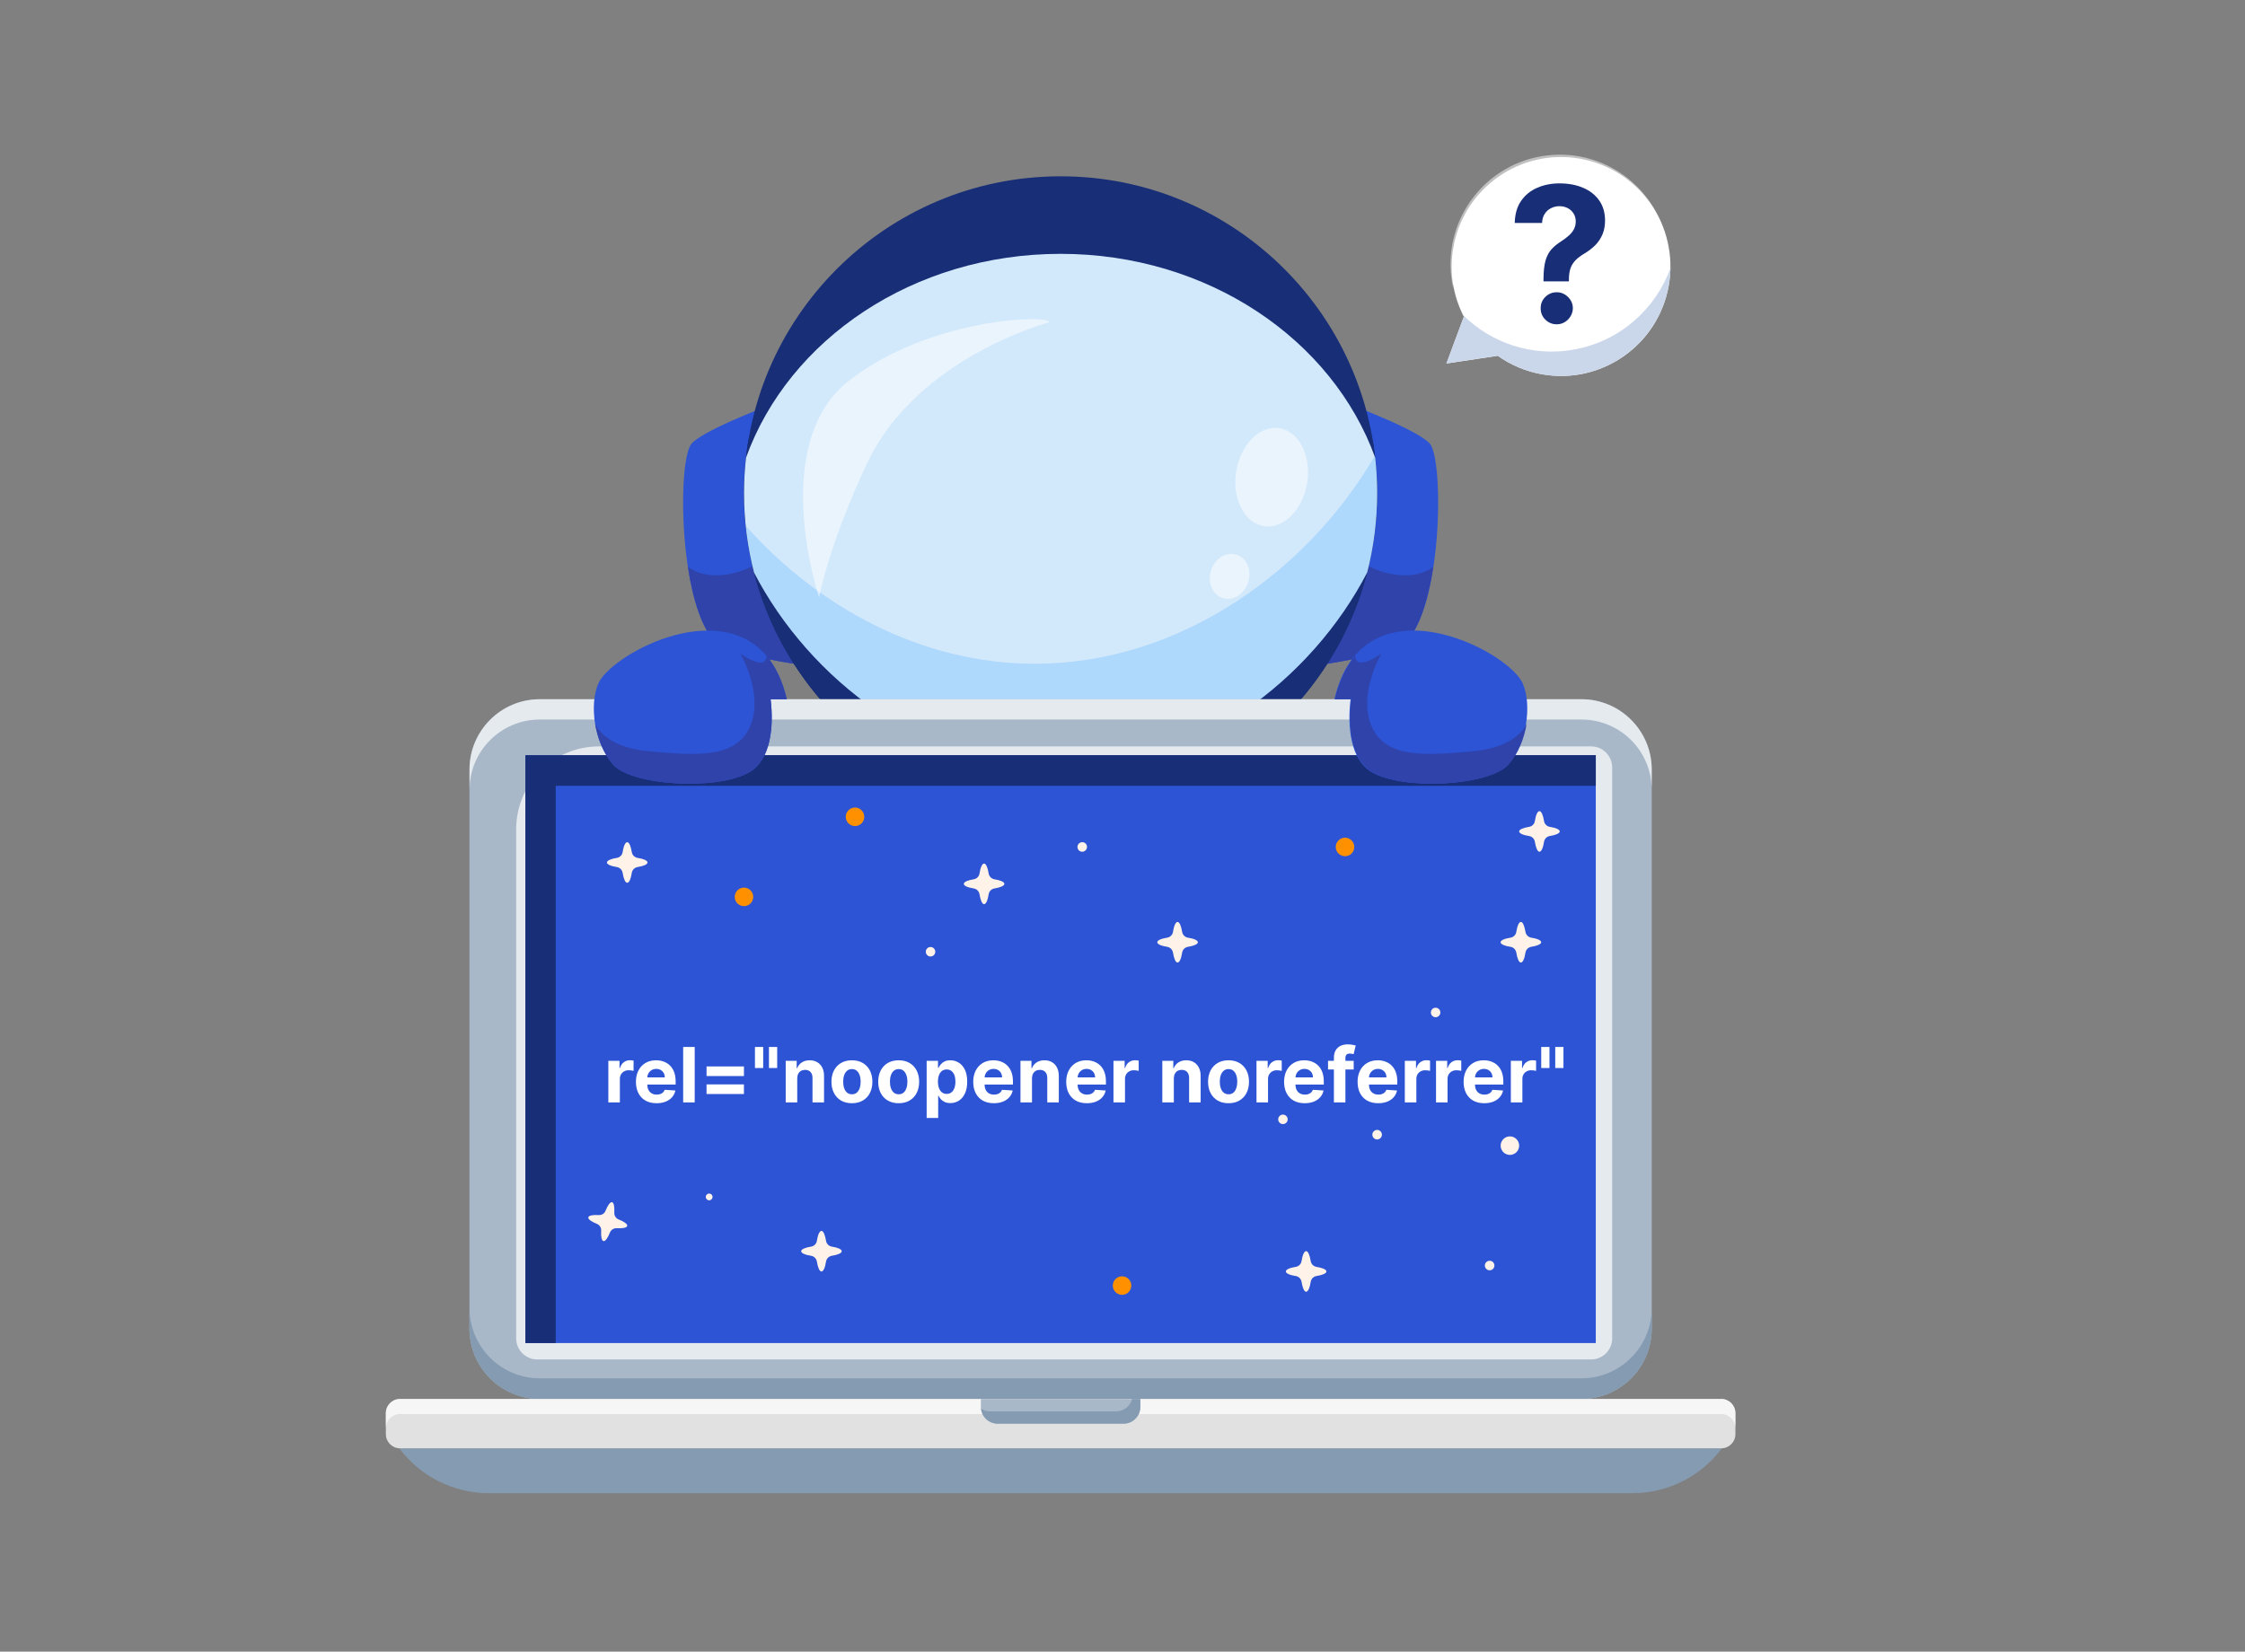
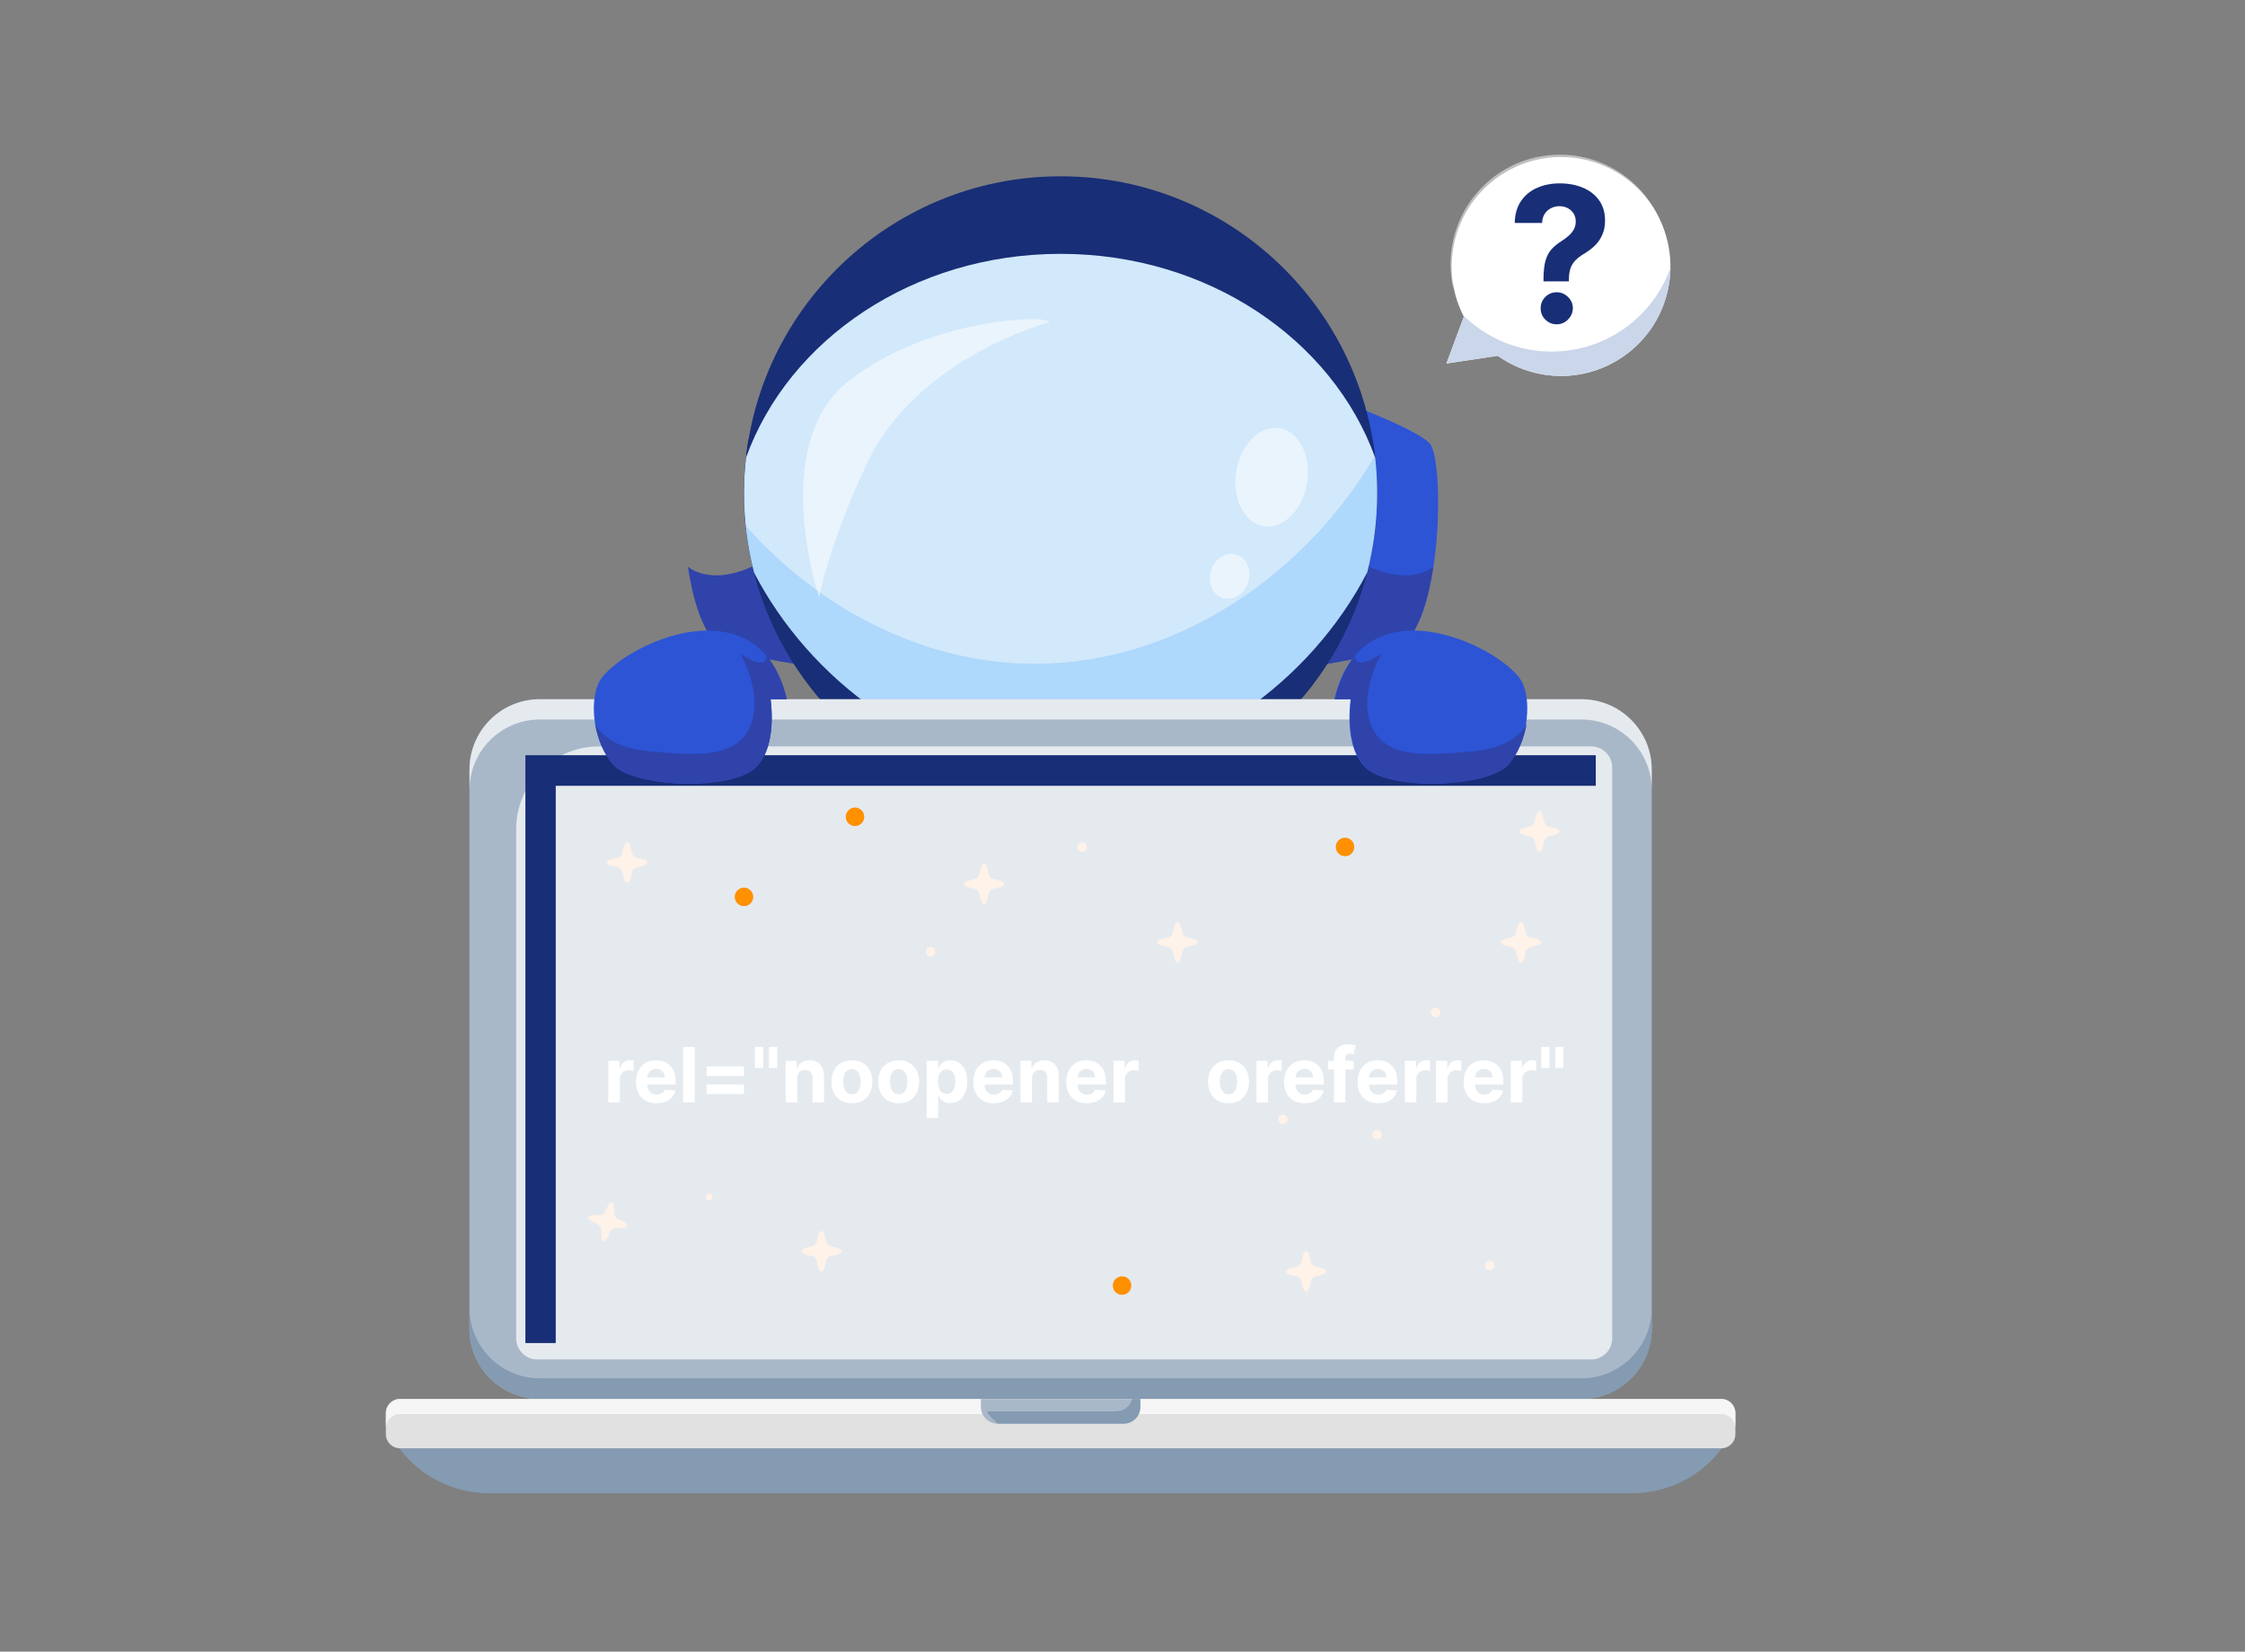
<svg xmlns="http://www.w3.org/2000/svg" width="530" height="390" viewBox="0 0 530 390" fill="none">
  <rect x="0" y="0" width="530" height="390" fill="#808080" stroke="none" />
  <path d="M320.037 96.029C320.037 96.029 336.157 102.146 337.817 105.13C340.892 110.666 340.312 143.219 331.827 151.699C328.495 155.02 304.051 158.126 304.051 158.126L320.037 96.029Z" fill="#2C54D5" />
  <path d="M304.035 158.139C304.035 158.139 328.479 155.034 331.798 151.712C335.117 148.404 337.221 141.424 338.381 133.809C338.111 134.052 329.478 141.505 312.251 126.355C312.237 126.342 312.224 126.342 312.224 126.328L304.035 158.139Z" fill="#2F43AA" />
  <path d="M250.156 130.001V130.285L249.98 130.136L250.156 130.001Z" fill="#CAD6EA" />
  <path d="M249.982 130.136L249.793 130.285V130.001L249.982 130.136Z" fill="#CAD6EA" />
-   <path d="M196.735 158.139C196.735 158.139 172.291 155.034 168.972 151.712C165.654 148.404 163.549 141.424 162.389 133.808C160.582 121.927 161.108 108.519 162.983 105.143C164.642 102.159 180.763 96.043 180.763 96.043L188.547 126.315L196.735 158.139Z" fill="#2C54D5" />
  <path d="M196.737 158.139C196.737 158.139 172.292 155.034 168.974 151.712C165.655 148.404 163.551 141.424 162.391 133.809C162.66 134.052 171.294 141.505 188.521 126.355C188.535 126.342 188.548 126.342 188.548 126.328L196.737 158.139Z" fill="#2F43AA" />
  <path d="M325.12 116.431C325.12 157.748 291.664 191.233 250.384 191.233C209.104 191.233 175.648 157.748 175.648 116.431C175.648 75.115 209.104 41.63 250.384 41.63C291.664 41.616 325.12 75.115 325.12 116.431Z" fill="#182E76" />
  <path d="M325.121 116.431C325.121 157.748 291.666 191.233 250.386 191.233C209.106 191.233 175.637 157.748 175.637 116.431C175.637 112.07 176.014 107.79 176.729 103.631C182.8 138.845 213.463 165.633 250.386 165.633C287.308 165.633 317.972 138.845 324.029 103.631C324.757 107.79 325.121 112.07 325.121 116.431Z" fill="#182E76" />
  <path d="M325.12 116.431C325.12 122.912 324.297 129.191 322.759 135.186H322.745C309.781 160.259 282.248 181.836 250.384 181.836C218.52 181.836 190.987 160.259 178.023 135.186C176.471 129.191 175.648 122.912 175.648 116.431C175.648 113.596 175.81 110.801 176.121 108.06C186.198 80.138 215.633 59.938 250.384 59.938C285.135 59.938 314.584 80.151 324.661 108.087C324.958 110.814 325.12 113.609 325.12 116.431Z" fill="#D2E8FB" />
  <g opacity="0.35">
    <path d="M325.121 116.431C325.121 122.912 324.298 129.191 322.76 135.186H322.747C309.783 160.259 282.249 181.836 250.386 181.836C218.522 181.836 190.988 160.259 178.024 135.186C177.107 131.621 176.446 127.949 176.055 124.182C192.809 143.031 217.173 156.735 244.302 156.735C278.863 156.735 308.96 134.484 324.528 107.709C324.582 107.831 324.622 107.952 324.663 108.074C324.959 110.814 325.121 113.609 325.121 116.431Z" fill="#69B9FF" />
  </g>
  <g opacity="0.5">
    <path d="M291.83 111.327C290.804 117.714 293.732 123.506 298.359 124.249C302.986 124.992 307.573 120.414 308.598 114.028C309.623 107.641 306.696 101.849 302.069 101.106C297.428 100.364 292.855 104.941 291.83 111.327Z" fill="white" />
  </g>
  <g opacity="0.5">
    <path d="M285.879 134.74C285.002 137.576 286.271 140.492 288.712 141.235C291.141 141.977 293.825 140.29 294.702 137.441C295.579 134.605 294.311 131.689 291.869 130.946C289.427 130.203 286.743 131.905 285.879 134.74Z" fill="white" />
  </g>
  <g opacity="0.5">
    <path d="M193.375 141.1C193.375 141.1 181.153 104.738 200.565 89.764C219.978 74.777 248.321 74.264 247.7 76.1C247.7 76.1 216.47 84.337 204.693 109.424C195.601 128.759 193.375 141.1 193.375 141.1Z" fill="white" />
  </g>
  <path d="M373.347 330.332H127.421C118.261 330.332 110.828 322.892 110.828 313.724V181.714C110.828 172.546 118.261 165.106 127.421 165.106H373.347C382.507 165.106 389.94 172.546 389.94 181.714V313.724C389.94 322.892 382.507 330.332 373.347 330.332Z" fill="#A9B8C9" />
  <path d="M389.942 308.85V313.724C389.942 322.892 382.523 330.332 373.349 330.332H127.437C118.277 330.332 110.844 322.906 110.844 313.724V308.85C110.844 318.018 118.263 325.457 127.437 325.457H373.349C382.509 325.444 389.942 318.018 389.942 308.85Z" fill="#849BB2" />
  <g opacity="0.7">
    <path d="M389.942 181.714V186.507C389.942 177.339 382.523 169.9 373.349 169.9H127.437C118.277 169.9 110.844 177.326 110.844 186.507V181.714C110.844 172.546 118.263 165.106 127.437 165.106H373.349C382.509 165.106 389.942 172.546 389.942 181.714Z" fill="white" />
  </g>
  <g opacity="0.7">
    <path d="M121.863 316.019V195.81C121.863 185.008 130.618 176.246 141.411 176.246H375.627C378.379 176.246 380.605 178.473 380.605 181.228V316.019C380.605 318.774 378.379 321.002 375.627 321.002H126.841C124.089 321.002 121.863 318.76 121.863 316.019Z" fill="white" />
  </g>
-   <path d="M376.733 178.325H124.035V317.127H376.733V178.325Z" fill="#2C54D5" />
  <path d="M148.064 289.474C147.969 289.906 146.984 290.095 145.595 290.014C144.893 289.974 144.246 290.393 143.99 291.041C143.477 292.337 142.897 293.147 142.465 293.052C142.033 292.958 141.845 291.972 141.926 290.582C141.966 289.879 141.548 289.231 140.9 288.975C139.605 288.462 138.796 287.881 138.89 287.449C138.985 287.003 139.969 286.828 141.359 286.909C142.06 286.949 142.708 286.544 142.964 285.883C143.477 284.587 144.057 283.776 144.489 283.871C144.92 283.966 145.109 284.951 145.028 286.342C144.988 287.044 145.406 287.692 146.054 287.949C147.349 288.448 148.172 289.029 148.064 289.474Z" fill="#FFF2E8" />
  <path d="M204.022 192.624C204.157 193.825 203.293 194.906 202.093 195.041C200.892 195.176 199.813 194.311 199.678 193.11C199.543 191.908 200.406 190.828 201.607 190.693C202.808 190.558 203.887 191.422 204.022 192.624Z" fill="#FF9000" />
  <path d="M177.345 213.144C178.099 212.2 177.945 210.824 177.002 210.07C176.059 209.316 174.684 209.47 173.931 210.414C173.177 211.357 173.331 212.734 174.274 213.488C175.217 214.242 176.592 214.088 177.345 213.144Z" fill="#FF9000" />
  <path d="M267.076 303.679C267.144 302.473 266.222 301.441 265.017 301.373C263.812 301.305 262.78 302.228 262.712 303.434C262.645 304.64 263.567 305.673 264.772 305.74C265.977 305.808 267.009 304.885 267.076 303.679Z" fill="#FF9000" />
-   <path d="M358.316 271.669C358.952 270.643 358.635 269.294 357.609 268.658C356.583 268.022 355.236 268.338 354.6 269.365C353.965 270.392 354.281 271.74 355.307 272.376C356.333 273.013 357.68 272.696 358.316 271.669Z" fill="#FFF2E8" />
  <path d="M317.898 202.146C319.088 201.945 319.89 200.817 319.689 199.625C319.489 198.434 318.361 197.631 317.171 197.832C315.98 198.033 315.178 199.162 315.379 200.353C315.58 201.544 316.708 202.347 317.898 202.146Z" fill="#FF9000" />
  <path d="M167.421 283.425C167.86 283.425 168.217 283.069 168.217 282.629C168.217 282.189 167.86 281.832 167.421 281.832C166.981 281.832 166.625 282.189 166.625 282.629C166.625 283.069 166.981 283.425 167.421 283.425Z" fill="#FFF2E8" />
  <path d="M219.682 225.852C220.301 225.852 220.802 225.351 220.802 224.732C220.802 224.113 220.301 223.611 219.682 223.611C219.064 223.611 218.562 224.113 218.562 224.732C218.562 225.351 219.064 225.852 219.682 225.852Z" fill="#FFF2E8" />
  <path d="M338.92 240.192C339.539 240.192 340.04 239.69 340.04 239.071C340.04 238.452 339.539 237.95 338.92 237.95C338.302 237.95 337.801 238.452 337.801 239.071C337.801 239.69 338.302 240.192 338.92 240.192Z" fill="#FFF2E8" />
  <path d="M256.618 199.928C256.645 200.55 256.173 201.076 255.553 201.117C254.932 201.157 254.406 200.671 254.366 200.05C254.325 199.429 254.811 198.902 255.431 198.862C256.065 198.821 256.592 199.307 256.618 199.928Z" fill="#FFF2E8" />
  <path d="M352.802 298.764C352.829 299.385 352.357 299.912 351.736 299.952C351.116 299.979 350.59 299.506 350.549 298.885C350.509 298.264 350.994 297.738 351.615 297.697C352.236 297.657 352.762 298.143 352.802 298.764Z" fill="#FFF2E8" />
  <path d="M326.24 267.871C326.267 268.492 325.794 269.019 325.174 269.059C324.553 269.086 324.027 268.614 323.987 267.993C323.946 267.371 324.432 266.845 325.052 266.804C325.673 266.764 326.213 267.25 326.24 267.871Z" fill="#FFF2E8" />
  <path d="M302.878 265.427C303.496 265.427 303.997 264.925 303.997 264.306C303.997 263.687 303.496 263.186 302.878 263.186C302.259 263.186 301.758 263.687 301.758 264.306C301.758 264.925 302.259 265.427 302.878 265.427Z" fill="#FFF2E8" />
  <path d="M152.863 203.653C152.863 204.112 151.932 204.503 150.529 204.733C149.828 204.841 149.261 205.394 149.153 206.11C148.938 207.514 148.533 208.446 148.074 208.446C147.616 208.446 147.224 207.514 146.995 206.11C146.887 205.408 146.334 204.841 145.619 204.733C144.216 204.517 143.285 204.112 143.285 203.653C143.285 203.194 144.229 202.788 145.619 202.572C146.32 202.464 146.887 201.911 146.995 201.195C147.211 199.791 147.616 198.859 148.074 198.859C148.533 198.859 148.924 199.791 149.153 201.195C149.261 201.897 149.828 202.464 150.529 202.572C151.932 202.788 152.863 203.194 152.863 203.653Z" fill="#FFF2E8" />
  <path d="M282.789 222.49C282.789 222.949 281.858 223.341 280.455 223.57C279.754 223.678 279.187 224.232 279.079 224.948C278.863 226.352 278.459 227.284 278 227.284C277.541 227.284 277.15 226.352 276.921 224.948C276.813 224.246 276.26 223.678 275.545 223.57C274.142 223.354 273.211 222.949 273.211 222.49C273.211 222.031 274.155 221.626 275.545 221.41C276.246 221.302 276.813 220.748 276.921 220.033C277.137 218.629 277.541 217.697 278 217.697C278.459 217.697 278.85 218.629 279.079 220.033C279.187 220.735 279.754 221.302 280.455 221.41C281.858 221.626 282.789 222.031 282.789 222.49Z" fill="#FFF2E8" />
  <path d="M198.719 295.442C198.719 295.901 197.788 296.293 196.385 296.522C195.683 296.63 195.117 297.184 195.009 297.9C194.793 299.304 194.388 300.235 193.93 300.235C193.471 300.235 193.08 299.304 192.85 297.9C192.743 297.197 192.189 296.63 191.474 296.522C190.071 296.306 189.141 295.901 189.141 295.442C189.141 294.983 190.085 294.578 191.474 294.362C192.176 294.254 192.743 293.7 192.85 292.985C193.066 291.581 193.471 290.649 193.93 290.649C194.388 290.649 194.78 291.581 195.009 292.985C195.117 293.687 195.683 294.254 196.385 294.362C197.774 294.578 198.719 294.983 198.719 295.442Z" fill="#FFF2E8" />
  <path d="M368.223 196.323C368.223 196.782 367.292 197.174 365.889 197.403C365.187 197.511 364.621 198.065 364.513 198.781C364.297 200.185 363.892 201.117 363.434 201.117C362.975 201.117 362.584 200.185 362.354 198.781C362.246 198.079 361.693 197.511 360.978 197.403C359.575 197.187 358.645 196.782 358.645 196.323C358.645 195.864 359.589 195.459 360.978 195.243C361.68 195.135 362.246 194.581 362.354 193.866C362.57 192.462 362.975 191.53 363.434 191.53C363.892 191.53 364.283 192.462 364.513 193.866C364.621 194.568 365.187 195.135 365.889 195.243C367.278 195.459 368.223 195.864 368.223 196.323Z" fill="#FFF2E8" />
  <path d="M313.141 300.222C313.141 300.681 312.21 301.073 310.807 301.302C310.105 301.41 309.539 301.964 309.431 302.679C309.215 304.084 308.81 305.015 308.352 305.015C307.893 305.015 307.502 304.084 307.272 302.679C307.164 301.977 306.611 301.41 305.896 301.302C304.493 301.086 303.562 300.681 303.562 300.222C303.562 299.763 304.507 299.358 305.896 299.142C306.598 299.034 307.164 298.48 307.272 297.765C307.488 296.36 307.893 295.429 308.352 295.429C308.81 295.429 309.201 296.36 309.431 297.765C309.539 298.467 310.105 299.034 310.807 299.142C312.21 299.371 313.141 299.763 313.141 300.222Z" fill="#FFF2E8" />
  <path d="M237.113 208.705C237.113 209.164 236.182 209.555 234.779 209.785C234.078 209.893 233.511 210.446 233.403 211.162C233.188 212.566 232.783 213.498 232.324 213.498C231.866 213.498 231.474 212.566 231.245 211.162C231.137 210.46 230.584 209.893 229.869 209.785C228.466 209.569 227.535 209.164 227.535 208.705C227.535 208.246 228.479 207.84 229.869 207.624C230.57 207.516 231.137 206.963 231.245 206.247C231.461 204.843 231.866 203.911 232.324 203.911C232.783 203.911 233.174 204.843 233.403 206.247C233.511 206.949 234.078 207.516 234.779 207.624C236.182 207.84 237.113 208.246 237.113 208.705Z" fill="#FFF2E8" />
  <path d="M363.84 222.49C363.84 222.949 362.909 223.341 361.506 223.57C360.804 223.678 360.238 224.232 360.13 224.948C359.914 226.352 359.509 227.284 359.051 227.284C358.592 227.284 358.201 226.352 357.972 224.948C357.864 224.246 357.311 223.678 356.596 223.57C355.193 223.354 354.262 222.949 354.262 222.49C354.262 222.031 355.206 221.626 356.596 221.41C357.297 221.302 357.864 220.749 357.972 220.033C358.187 218.629 358.592 217.697 359.051 217.697C359.509 217.697 359.901 218.629 360.13 220.033C360.238 220.735 360.804 221.302 361.506 221.41C362.909 221.626 363.84 222.031 363.84 222.49Z" fill="#FFF2E8" />
  <path d="M376.733 178.325V185.549H131.198V317.127H124.035V178.325H376.733Z" fill="#182E76" />
  <path d="M143.617 260.306V250.488H146.257V252.201H146.359C146.538 251.592 146.839 251.131 147.261 250.82C147.683 250.505 148.168 250.347 148.718 250.347C148.854 250.347 149.001 250.356 149.159 250.373C149.317 250.39 149.455 250.413 149.575 250.443V252.859C149.447 252.821 149.27 252.787 149.044 252.757C148.818 252.727 148.612 252.712 148.424 252.712C148.023 252.712 147.665 252.8 147.35 252.974C147.039 253.145 146.792 253.384 146.609 253.69C146.43 253.997 146.34 254.351 146.34 254.751V260.306H143.617Z" fill="white" />
  <path d="M155 260.498C153.99 260.498 153.121 260.293 152.392 259.884C151.667 259.471 151.109 258.887 150.717 258.133C150.325 257.374 150.129 256.477 150.129 255.442C150.129 254.432 150.325 253.545 150.717 252.783C151.109 252.02 151.661 251.425 152.373 250.999C153.089 250.573 153.928 250.36 154.891 250.36C155.539 250.36 156.142 250.464 156.7 250.673C157.263 250.878 157.753 251.187 158.17 251.6C158.592 252.013 158.92 252.533 159.155 253.16C159.389 253.782 159.506 254.511 159.506 255.346V256.094H151.216V254.406H156.943C156.943 254.014 156.858 253.667 156.687 253.364C156.517 253.062 156.28 252.825 155.978 252.655C155.68 252.48 155.332 252.393 154.936 252.393C154.523 252.393 154.156 252.489 153.836 252.68C153.521 252.868 153.274 253.121 153.095 253.441C152.916 253.756 152.824 254.108 152.82 254.496V256.1C152.82 256.586 152.91 257.006 153.089 257.359C153.272 257.713 153.53 257.986 153.862 258.178C154.194 258.369 154.589 258.465 155.045 258.465C155.347 258.465 155.624 258.423 155.876 258.337C156.127 258.252 156.342 258.124 156.521 257.954C156.7 257.783 156.836 257.575 156.93 257.327L159.449 257.494C159.321 258.099 159.059 258.627 158.662 259.079C158.27 259.526 157.763 259.876 157.141 260.127C156.523 260.374 155.809 260.498 155 260.498Z" fill="white" />
  <path d="M164.006 247.215V260.306H161.283V247.215H164.006Z" fill="white" />
  <path d="M166.801 254.08V251.811H175.629V254.08H166.801ZM166.801 258.325V256.055H175.629V258.325H166.801Z" fill="white" />
  <path d="M180.173 247.215V252.188H178.23V247.215H180.173ZM183.478 247.215V252.188H181.535V247.215H183.478Z" fill="white" />
  <path d="M188.211 254.63V260.306H185.488V250.488H188.083V252.22H188.199C188.416 251.649 188.78 251.197 189.292 250.865C189.803 250.528 190.423 250.36 191.152 250.36C191.833 250.36 192.428 250.509 192.935 250.808C193.442 251.106 193.836 251.532 194.118 252.086C194.399 252.636 194.539 253.292 194.539 254.055V260.306H191.816V254.54C191.821 253.94 191.667 253.471 191.356 253.134C191.045 252.793 190.617 252.623 190.071 252.623C189.705 252.623 189.381 252.702 189.1 252.859C188.823 253.017 188.605 253.247 188.448 253.55C188.294 253.848 188.216 254.208 188.211 254.63Z" fill="white" />
  <path d="M201.122 260.498C200.129 260.498 199.27 260.287 198.546 259.865C197.825 259.439 197.269 258.847 196.877 258.088C196.485 257.325 196.289 256.441 196.289 255.435C196.289 254.421 196.485 253.535 196.877 252.776C197.269 252.013 197.825 251.421 198.546 250.999C199.27 250.573 200.129 250.36 201.122 250.36C202.115 250.36 202.971 250.573 203.691 250.999C204.416 251.421 204.974 252.013 205.366 252.776C205.758 253.535 205.954 254.421 205.954 255.435C205.954 256.441 205.758 257.325 205.366 258.088C204.974 258.847 204.416 259.439 203.691 259.865C202.971 260.287 202.115 260.498 201.122 260.498ZM201.134 258.388C201.586 258.388 201.963 258.261 202.266 258.005C202.568 257.745 202.796 257.391 202.95 256.944C203.107 256.496 203.186 255.987 203.186 255.416C203.186 254.845 203.107 254.336 202.95 253.888C202.796 253.441 202.568 253.087 202.266 252.827C201.963 252.567 201.586 252.438 201.134 252.438C200.678 252.438 200.295 252.567 199.984 252.827C199.677 253.087 199.445 253.441 199.287 253.888C199.134 254.336 199.057 254.845 199.057 255.416C199.057 255.987 199.134 256.496 199.287 256.944C199.445 257.391 199.677 257.745 199.984 258.005C200.295 258.261 200.678 258.388 201.134 258.388Z" fill="white" />
  <path d="M212.161 260.498C211.168 260.498 210.309 260.287 209.585 259.865C208.865 259.439 208.308 258.847 207.916 258.088C207.524 257.325 207.328 256.441 207.328 255.435C207.328 254.421 207.524 253.535 207.916 252.776C208.308 252.013 208.865 251.421 209.585 250.999C210.309 250.573 211.168 250.36 212.161 250.36C213.154 250.36 214.01 250.573 214.73 250.999C215.455 251.421 216.013 252.013 216.405 252.776C216.797 253.535 216.993 254.421 216.993 255.435C216.993 256.441 216.797 257.325 216.405 258.088C216.013 258.847 215.455 259.439 214.73 259.865C214.01 260.287 213.154 260.498 212.161 260.498ZM212.173 258.388C212.625 258.388 213.002 258.261 213.305 258.005C213.607 257.745 213.835 257.391 213.989 256.944C214.146 256.496 214.225 255.987 214.225 255.416C214.225 254.845 214.146 254.336 213.989 253.888C213.835 253.441 213.607 253.087 213.305 252.827C213.002 252.567 212.625 252.438 212.173 252.438C211.718 252.438 211.334 252.567 211.023 252.827C210.716 253.087 210.484 253.441 210.326 253.888C210.173 254.336 210.096 254.845 210.096 255.416C210.096 255.987 210.173 256.496 210.326 256.944C210.484 257.391 210.716 257.745 211.023 258.005C211.334 258.261 211.718 258.388 212.173 258.388Z" fill="white" />
  <path d="M218.764 263.988V250.488H221.448V252.137H221.57C221.689 251.873 221.862 251.604 222.088 251.332C222.318 251.055 222.616 250.825 222.982 250.641C223.353 250.454 223.813 250.36 224.363 250.36C225.079 250.36 225.74 250.548 226.345 250.923C226.95 251.293 227.433 251.854 227.796 252.604C228.158 253.349 228.339 254.285 228.339 255.41C228.339 256.505 228.162 257.43 227.808 258.184C227.459 258.934 226.982 259.503 226.377 259.891C225.776 260.274 225.102 260.466 224.357 260.466C223.828 260.466 223.379 260.379 223.008 260.204C222.642 260.029 222.341 259.81 222.107 259.545C221.872 259.277 221.693 259.006 221.57 258.734H221.487V263.988H218.764ZM221.429 255.397C221.429 255.981 221.51 256.49 221.672 256.925C221.834 257.359 222.068 257.698 222.375 257.941C222.682 258.18 223.055 258.299 223.494 258.299C223.937 258.299 224.312 258.178 224.619 257.935C224.926 257.688 225.158 257.347 225.316 256.912C225.477 256.473 225.558 255.968 225.558 255.397C225.558 254.83 225.48 254.332 225.322 253.901C225.164 253.471 224.932 253.134 224.625 252.891C224.318 252.648 223.941 252.527 223.494 252.527C223.051 252.527 222.676 252.644 222.369 252.879C222.066 253.113 221.834 253.445 221.672 253.876C221.51 254.306 221.429 254.813 221.429 255.397Z" fill="white" />
  <path d="M234.629 260.498C233.619 260.498 232.749 260.293 232.021 259.884C231.296 259.471 230.738 258.887 230.346 258.133C229.954 257.374 229.758 256.477 229.758 255.442C229.758 254.432 229.954 253.545 230.346 252.783C230.738 252.02 231.29 251.425 232.002 250.999C232.718 250.573 233.557 250.36 234.52 250.36C235.168 250.36 235.771 250.464 236.329 250.673C236.892 250.878 237.382 251.187 237.799 251.6C238.221 252.013 238.549 252.533 238.784 253.16C239.018 253.782 239.135 254.511 239.135 255.346V256.094H230.845V254.406H236.572C236.572 254.014 236.487 253.667 236.316 253.364C236.146 253.062 235.909 252.825 235.607 252.655C235.308 252.48 234.961 252.393 234.565 252.393C234.151 252.393 233.785 252.489 233.465 252.68C233.15 252.868 232.903 253.121 232.724 253.441C232.545 253.756 232.453 254.108 232.449 254.496V256.1C232.449 256.586 232.539 257.006 232.718 257.359C232.901 257.713 233.159 257.986 233.491 258.178C233.823 258.369 234.218 258.465 234.673 258.465C234.976 258.465 235.253 258.423 235.504 258.337C235.756 258.252 235.971 258.124 236.15 257.954C236.329 257.783 236.465 257.575 236.559 257.327L239.078 257.494C238.95 258.099 238.688 258.627 238.291 259.079C237.899 259.526 237.392 259.876 236.77 260.127C236.152 260.374 235.438 260.498 234.629 260.498Z" fill="white" />
  <path d="M243.635 254.63V260.306H240.912V250.488H243.507V252.22H243.622C243.84 251.649 244.204 251.197 244.715 250.865C245.227 250.528 245.847 250.36 246.575 250.36C247.257 250.36 247.852 250.509 248.359 250.808C248.866 251.106 249.26 251.532 249.541 252.086C249.823 252.636 249.963 253.292 249.963 254.055V260.306H247.24V254.54C247.244 253.94 247.091 253.471 246.78 253.134C246.469 252.793 246.041 252.623 245.495 252.623C245.129 252.623 244.805 252.702 244.524 252.859C244.247 253.017 244.029 253.247 243.872 253.55C243.718 253.848 243.639 254.208 243.635 254.63Z" fill="white" />
  <path d="M256.584 260.498C255.574 260.498 254.705 260.293 253.976 259.884C253.251 259.471 252.693 258.887 252.301 258.133C251.909 257.374 251.713 256.477 251.713 255.442C251.713 254.432 251.909 253.545 252.301 252.783C252.693 252.02 253.245 251.425 253.957 250.999C254.673 250.573 255.512 250.36 256.475 250.36C257.123 250.36 257.726 250.464 258.284 250.673C258.847 250.878 259.337 251.187 259.754 251.6C260.176 252.013 260.504 252.533 260.739 253.16C260.973 253.782 261.09 254.511 261.09 255.346V256.094H252.8V254.406H258.527C258.527 254.014 258.442 253.667 258.271 253.364C258.101 253.062 257.864 252.825 257.562 252.655C257.263 252.48 256.916 252.393 256.52 252.393C256.107 252.393 255.74 252.489 255.42 252.68C255.105 252.868 254.858 253.121 254.679 253.441C254.5 253.756 254.408 254.108 254.404 254.496V256.1C254.404 256.586 254.494 257.006 254.673 257.359C254.856 257.713 255.114 257.986 255.446 258.178C255.778 258.369 256.173 258.465 256.629 258.465C256.931 258.465 257.208 258.423 257.46 258.337C257.711 258.252 257.926 258.124 258.105 257.954C258.284 257.783 258.42 257.575 258.514 257.327L261.033 257.494C260.905 258.099 260.643 258.627 260.246 259.079C259.854 259.526 259.347 259.876 258.725 260.127C258.107 260.374 257.393 260.498 256.584 260.498Z" fill="white" />
  <path d="M262.867 260.306V250.488H265.507V252.201H265.609C265.788 251.592 266.089 251.131 266.511 250.82C266.933 250.505 267.418 250.347 267.968 250.347C268.104 250.347 268.251 250.356 268.409 250.373C268.567 250.39 268.705 250.413 268.825 250.443V252.859C268.697 252.821 268.52 252.787 268.294 252.757C268.068 252.727 267.862 252.712 267.674 252.712C267.273 252.712 266.915 252.8 266.6 252.974C266.289 253.145 266.042 253.384 265.859 253.69C265.68 253.997 265.59 254.351 265.59 254.751V260.306H262.867Z" fill="white" />
-   <path d="M277.121 254.63V260.306H274.398V250.488H276.994V252.22H277.109C277.326 251.649 277.69 251.197 278.202 250.865C278.713 250.528 279.333 250.36 280.062 250.36C280.744 250.36 281.338 250.509 281.845 250.808C282.352 251.106 282.746 251.532 283.028 252.086C283.309 252.636 283.45 253.292 283.45 254.055V260.306H280.727V254.54C280.731 253.94 280.577 253.471 280.266 253.134C279.955 252.793 279.527 252.623 278.982 252.623C278.615 252.623 278.291 252.702 278.01 252.859C277.733 253.017 277.516 253.247 277.358 253.55C277.205 253.848 277.126 254.208 277.121 254.63Z" fill="white" />
  <path d="M290.032 260.498C289.039 260.498 288.18 260.287 287.456 259.865C286.736 259.439 286.18 258.847 285.787 258.088C285.395 257.325 285.199 256.441 285.199 255.435C285.199 254.421 285.395 253.535 285.787 252.776C286.18 252.013 286.736 251.421 287.456 250.999C288.18 250.573 289.039 250.36 290.032 250.36C291.025 250.36 291.881 250.573 292.601 250.999C293.326 251.421 293.884 252.013 294.276 252.776C294.668 253.535 294.864 254.421 294.864 255.435C294.864 256.441 294.668 257.325 294.276 258.088C293.884 258.847 293.326 259.439 292.601 259.865C291.881 260.287 291.025 260.498 290.032 260.498ZM290.045 258.388C290.496 258.388 290.873 258.261 291.176 258.005C291.479 257.745 291.706 257.391 291.86 256.944C292.018 256.496 292.096 255.987 292.096 255.416C292.096 254.845 292.018 254.336 291.86 253.888C291.706 253.441 291.479 253.087 291.176 252.827C290.873 252.567 290.496 252.438 290.045 252.438C289.589 252.438 289.205 252.567 288.894 252.827C288.587 253.087 288.355 253.441 288.197 253.888C288.044 254.336 287.967 254.845 287.967 255.416C287.967 255.987 288.044 256.496 288.197 256.944C288.355 257.391 288.587 257.745 288.894 258.005C289.205 258.261 289.589 258.388 290.045 258.388Z" fill="white" />
  <path d="M296.635 260.306V250.488H299.275V252.201H299.377C299.556 251.592 299.856 251.131 300.278 250.82C300.7 250.505 301.186 250.347 301.736 250.347C301.872 250.347 302.019 250.356 302.177 250.373C302.334 250.39 302.473 250.413 302.592 250.443V252.859C302.464 252.821 302.287 252.787 302.062 252.757C301.836 252.727 301.629 252.712 301.442 252.712C301.041 252.712 300.683 252.8 300.368 252.974C300.057 253.145 299.809 253.384 299.626 253.69C299.447 253.997 299.358 254.351 299.358 254.751V260.306H296.635Z" fill="white" />
  <path d="M308.017 260.498C307.007 260.498 306.138 260.293 305.409 259.884C304.685 259.471 304.127 258.887 303.735 258.133C303.343 257.374 303.147 256.477 303.147 255.442C303.147 254.432 303.343 253.545 303.735 252.783C304.127 252.02 304.679 251.425 305.39 250.999C306.106 250.573 306.946 250.36 307.909 250.36C308.556 250.36 309.159 250.464 309.718 250.673C310.28 250.878 310.77 251.187 311.188 251.6C311.61 252.013 311.938 252.533 312.172 253.16C312.407 253.782 312.524 254.511 312.524 255.346V256.094H304.233V254.406H309.961C309.961 254.014 309.875 253.667 309.705 253.364C309.534 253.062 309.298 252.825 308.995 252.655C308.697 252.48 308.35 252.393 307.953 252.393C307.54 252.393 307.174 252.489 306.854 252.68C306.539 252.868 306.292 253.121 306.113 253.441C305.934 253.756 305.842 254.108 305.838 254.496V256.1C305.838 256.586 305.927 257.006 306.106 257.359C306.289 257.713 306.547 257.986 306.88 258.178C307.212 258.369 307.606 258.465 308.062 258.465C308.365 258.465 308.642 258.423 308.893 258.337C309.145 258.252 309.36 258.124 309.539 257.954C309.718 257.783 309.854 257.575 309.948 257.327L312.466 257.494C312.338 258.099 312.076 258.627 311.68 259.079C311.288 259.526 310.781 259.876 310.159 260.127C309.541 260.374 308.827 260.498 308.017 260.498Z" fill="white" />
  <path d="M319.581 250.488V252.533H313.521V250.488H319.581ZM314.908 260.306V249.778C314.908 249.067 315.047 248.477 315.324 248.008C315.605 247.539 315.988 247.188 316.474 246.953C316.96 246.719 317.512 246.602 318.13 246.602C318.547 246.602 318.929 246.634 319.274 246.697C319.623 246.761 319.883 246.819 320.054 246.87L319.568 248.915C319.461 248.881 319.329 248.849 319.172 248.82C319.018 248.79 318.86 248.775 318.699 248.775C318.298 248.775 318.019 248.869 317.861 249.056C317.703 249.239 317.625 249.497 317.625 249.83V260.306H314.908Z" fill="white" />
  <path d="M325.367 260.498C324.357 260.498 323.488 260.293 322.759 259.884C322.035 259.471 321.476 258.887 321.084 258.133C320.692 257.374 320.496 256.477 320.496 255.442C320.496 254.432 320.692 253.545 321.084 252.783C321.476 252.02 322.028 251.425 322.74 250.999C323.456 250.573 324.295 250.36 325.258 250.36C325.906 250.36 326.509 250.464 327.067 250.673C327.63 250.878 328.12 251.187 328.537 251.6C328.959 252.013 329.287 252.533 329.522 253.16C329.756 253.782 329.873 254.511 329.873 255.346V256.094H321.583V254.406H327.31C327.31 254.014 327.225 253.667 327.055 253.364C326.884 253.062 326.648 252.825 326.345 252.655C326.047 252.48 325.699 252.393 325.303 252.393C324.89 252.393 324.523 252.489 324.204 252.68C323.888 252.868 323.641 253.121 323.462 253.441C323.283 253.756 323.192 254.108 323.187 254.496V256.1C323.187 256.586 323.277 257.006 323.456 257.359C323.639 257.713 323.897 257.986 324.229 258.178C324.562 258.369 324.956 258.465 325.412 258.465C325.714 258.465 325.991 258.423 326.243 258.337C326.494 258.252 326.709 258.124 326.888 257.954C327.067 257.783 327.204 257.575 327.297 257.327L329.816 257.494C329.688 258.099 329.426 258.627 329.03 259.079C328.638 259.526 328.131 259.876 327.508 260.127C326.89 260.374 326.177 260.498 325.367 260.498Z" fill="white" />
  <path d="M331.65 260.306V250.488H334.29V252.201H334.393C334.572 251.592 334.872 251.131 335.294 250.82C335.716 250.505 336.202 250.347 336.751 250.347C336.888 250.347 337.035 250.356 337.192 250.373C337.35 250.39 337.488 250.413 337.608 250.443V252.859C337.48 252.821 337.303 252.787 337.077 252.757C336.851 252.727 336.645 252.712 336.457 252.712C336.057 252.712 335.699 252.8 335.383 252.974C335.072 253.145 334.825 253.384 334.642 253.69C334.463 253.997 334.373 254.351 334.373 254.751V260.306H331.65Z" fill="white" />
  <path d="M339.016 260.306V250.488H341.656V252.201H341.758C341.937 251.592 342.237 251.131 342.659 250.82C343.081 250.505 343.567 250.347 344.116 250.347C344.253 250.347 344.4 250.356 344.558 250.373C344.715 250.39 344.854 250.413 344.973 250.443V252.859C344.845 252.821 344.668 252.787 344.442 252.757C344.217 252.727 344.01 252.712 343.822 252.712C343.422 252.712 343.064 252.8 342.749 252.974C342.438 253.145 342.19 253.384 342.007 253.69C341.828 253.997 341.739 254.351 341.739 254.751V260.306H339.016Z" fill="white" />
  <path d="M350.398 260.498C349.388 260.498 348.519 260.293 347.79 259.884C347.066 259.471 346.508 258.887 346.116 258.133C345.724 257.374 345.528 256.477 345.528 255.442C345.528 254.432 345.724 253.545 346.116 252.783C346.508 252.02 347.059 251.425 347.771 250.999C348.487 250.573 349.327 250.36 350.29 250.36C350.937 250.36 351.54 250.464 352.099 250.673C352.661 250.878 353.151 251.187 353.569 251.6C353.991 252.013 354.319 252.533 354.553 253.16C354.787 253.782 354.905 254.511 354.905 255.346V256.094H346.614V254.406H352.341C352.341 254.014 352.256 253.667 352.086 253.364C351.915 253.062 351.679 252.825 351.376 252.655C351.078 252.48 350.731 252.393 350.334 252.393C349.921 252.393 349.555 252.489 349.235 252.68C348.92 252.868 348.672 253.121 348.493 253.441C348.314 253.756 348.223 254.108 348.219 254.496V256.1C348.219 256.586 348.308 257.006 348.487 257.359C348.67 257.713 348.928 257.986 349.26 258.178C349.593 258.369 349.987 258.465 350.443 258.465C350.746 258.465 351.023 258.423 351.274 258.337C351.525 258.252 351.741 258.124 351.92 257.954C352.099 257.783 352.235 257.575 352.329 257.327L354.847 257.494C354.719 258.099 354.457 258.627 354.061 259.079C353.669 259.526 353.162 259.876 352.54 260.127C351.922 260.374 351.208 260.498 350.398 260.498Z" fill="white" />
  <path d="M356.682 260.306V250.488H359.322V252.201H359.424C359.603 251.592 359.903 251.131 360.325 250.82C360.747 250.505 361.233 250.347 361.782 250.347C361.919 250.347 362.066 250.356 362.224 250.373C362.381 250.39 362.52 250.413 362.639 250.443V252.859C362.511 252.821 362.334 252.787 362.108 252.757C361.883 252.727 361.676 252.712 361.488 252.712C361.088 252.712 360.73 252.8 360.415 252.974C360.104 253.145 359.856 253.384 359.673 253.69C359.494 253.997 359.405 254.351 359.405 254.751V260.306H356.682Z" fill="white" />
  <path d="M365.798 247.215V252.188H363.855V247.215H365.798ZM369.103 247.215V252.188H367.16V247.215H369.103Z" fill="white" />
  <path d="M181.922 165.106C182.731 171.655 181.922 179.351 177.038 182.268C169.497 186.764 149.113 185.562 144.716 180.512C142.476 177.933 141.06 174.369 140.48 170.831C140.48 170.818 140.48 170.818 140.48 170.818C139.927 167.415 140.169 164.013 141.208 161.501C143.987 154.777 169.241 140.938 180.977 154.899C183.068 157.37 184.714 160.718 185.753 165.12H181.922V165.106Z" fill="#2C54D5" />
  <path d="M181.922 165.106C182.732 171.655 181.922 179.351 177.039 182.267C169.498 186.764 149.114 185.562 144.716 180.512C142.477 177.933 141.061 174.369 140.48 170.831C140.602 171.155 142.72 176.448 153.121 177.38C163.859 178.365 173.68 179.27 177.052 171.587C180.438 163.905 174.786 154.332 174.786 154.332C174.786 154.332 180.749 158.693 180.978 154.885C183.069 157.356 184.715 160.705 185.754 165.106H181.922Z" fill="#2F43AA" />
  <path d="M385.369 352.583H115.416C107.093 352.583 99.255 348.654 94.277 341.984H406.508C401.516 348.654 393.679 352.583 385.369 352.583Z" fill="#849BB2" />
  <path d="M406.359 341.984H94.426C92.591 341.984 91.094 340.485 91.094 338.649V333.667C91.094 331.831 92.591 330.332 94.426 330.332H406.359C408.194 330.332 409.691 331.831 409.691 333.667V338.649C409.691 340.499 408.194 341.984 406.359 341.984Z" fill="#E1E1E1" />
  <g opacity="0.7">
    <path d="M409.691 333.667V337.231C409.691 335.395 408.194 333.896 406.359 333.896H94.426C92.591 333.896 91.094 335.382 91.094 337.231V333.667C91.094 331.831 92.591 330.332 94.426 330.332H406.359C408.194 330.332 409.691 331.817 409.691 333.667Z" fill="white" />
  </g>
  <path d="M265.251 336.165H235.519C233.334 336.165 231.566 334.396 231.566 332.209V330.345H269.204V332.209C269.204 334.382 267.437 336.165 265.251 336.165Z" fill="#A9B8C9" />
-   <path d="M269.207 330.332V332.209C269.207 334.396 267.439 336.165 265.254 336.165H235.535C233.498 336.165 231.825 334.625 231.609 332.641C232.216 333.032 232.945 333.262 233.727 333.262H263.46C265.281 333.262 266.819 332.033 267.264 330.345H269.207V330.332Z" fill="#849BB2" />
+   <path d="M269.207 330.332V332.209C269.207 334.396 267.439 336.165 265.254 336.165H235.535C232.216 333.032 232.945 333.262 233.727 333.262H263.46C265.281 333.262 266.819 332.033 267.264 330.345H269.207V330.332Z" fill="#849BB2" />
  <path d="M315.016 165.106H318.847C318.037 171.655 318.847 179.351 323.73 182.268C331.271 186.764 351.655 185.562 356.039 180.512C360.424 175.463 361.678 166.646 359.547 161.501C356.296 153.589 321.882 135.82 315.016 165.106Z" fill="#2C54D5" />
  <path d="M318.997 165.106C318.188 171.655 318.997 179.351 323.867 182.267C331.422 186.764 351.792 185.562 356.189 180.512C358.429 177.933 359.845 174.369 360.425 170.831C360.304 171.155 358.186 176.448 347.785 177.38C337.047 178.365 327.226 179.27 323.854 171.587C320.467 163.905 326.12 154.332 326.12 154.332C326.12 154.332 320.157 158.693 319.928 154.885C317.85 157.356 316.191 160.705 315.152 165.106H318.997Z" fill="#2F43AA" />
  <path d="M345.587 74.777C343.078 69.93 342.08 64.246 343.105 58.453C345.56 44.398 358.956 35 372.999 37.471C387.043 39.942 396.432 53.336 393.963 67.405C391.494 81.461 378.112 90.858 364.069 88.388C360.157 87.699 356.622 86.16 353.587 84.013L341.473 85.836L345.587 74.777Z" fill="white" />
  <g opacity="0.5">
    <path d="M365.875 42.197C352.642 43.763 342.942 55.078 343.091 68.121C342.888 67.23 342.726 66.325 342.618 65.407C340.946 51.23 351.063 38.376 365.228 36.701C379.393 35.027 392.235 45.154 393.908 59.331C394.016 60.263 394.07 61.181 394.083 62.099C391.183 49.366 379.109 40.617 365.875 42.197Z" fill="white" />
  </g>
  <path d="M345.466 74.48C352.089 80.975 361.614 84.296 371.448 82.568C382.348 80.664 390.82 73.035 394.368 63.314C394.341 64.637 394.219 65.974 393.976 67.311C391.494 81.42 378.112 90.845 364.069 88.374C360.157 87.685 356.622 86.146 353.587 83.986L341.473 85.822L345.601 74.737C345.547 74.656 345.506 74.561 345.466 74.48Z" fill="#CAD6EA" />
  <path d="M364.389 66.445V65.906C364.399 64.06 364.563 62.587 364.879 61.49C365.207 60.392 365.682 59.506 366.304 58.831C366.927 58.155 367.676 57.543 368.552 56.994C369.206 56.572 369.792 56.134 370.309 55.68C370.826 55.227 371.238 54.725 371.544 54.176C371.85 53.617 372.003 52.995 372.003 52.309C372.003 51.58 371.829 50.942 371.481 50.393C371.132 49.844 370.663 49.422 370.072 49.127C369.491 48.831 368.848 48.684 368.14 48.684C367.454 48.684 366.805 48.837 366.193 49.142C365.581 49.438 365.08 49.881 364.689 50.472C364.299 51.053 364.088 51.776 364.056 52.641H357.598C357.65 50.53 358.157 48.789 359.117 47.417C360.078 46.035 361.349 45.006 362.932 44.33C364.515 43.644 366.262 43.301 368.172 43.301C370.272 43.301 372.13 43.65 373.744 44.346C375.359 45.032 376.625 46.029 377.543 47.338C378.462 48.647 378.921 50.224 378.921 52.071C378.921 53.306 378.715 54.403 378.303 55.364C377.902 56.313 377.338 57.158 376.609 57.897C375.881 58.625 375.021 59.284 374.029 59.875C373.195 60.371 372.51 60.888 371.971 61.427C371.444 61.965 371.048 62.587 370.784 63.295C370.531 64.002 370.399 64.872 370.388 65.906V66.445H364.389ZM367.523 76.576C366.468 76.576 365.565 76.207 364.816 75.468C364.077 74.719 363.713 73.822 363.724 72.777C363.713 71.743 364.077 70.856 364.816 70.117C365.565 69.379 366.468 69.009 367.523 69.009C368.526 69.009 369.407 69.379 370.167 70.117C370.927 70.856 371.312 71.743 371.322 72.777C371.312 73.473 371.127 74.112 370.768 74.692C370.42 75.262 369.961 75.721 369.391 76.069C368.821 76.407 368.198 76.576 367.523 76.576Z" fill="#182E76" />
</svg>